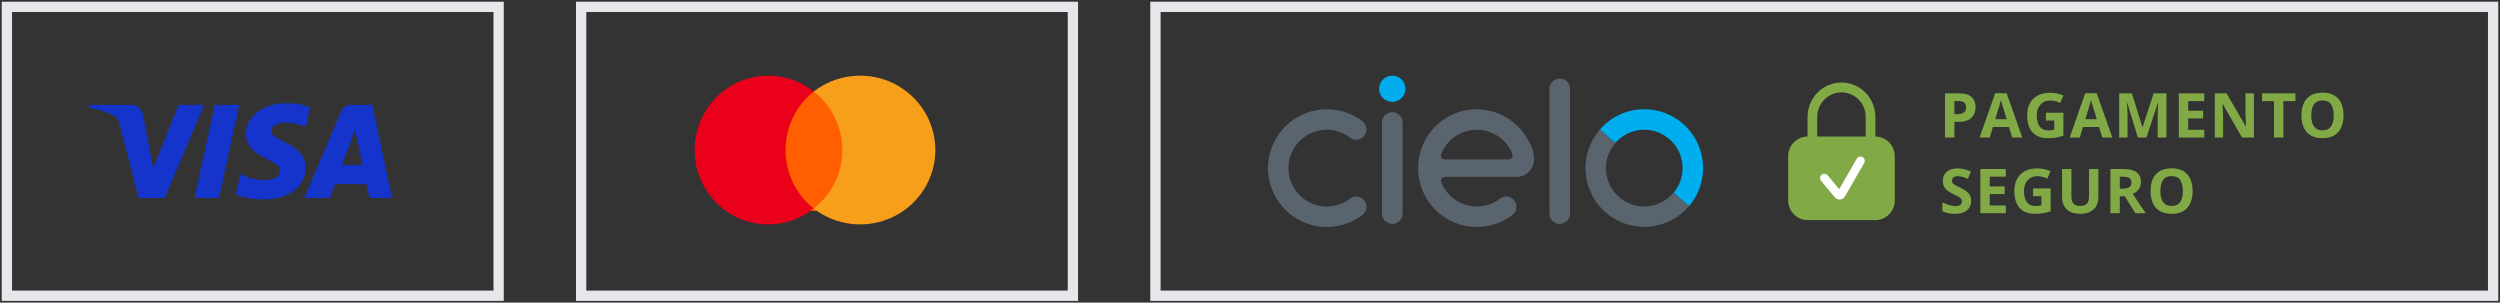
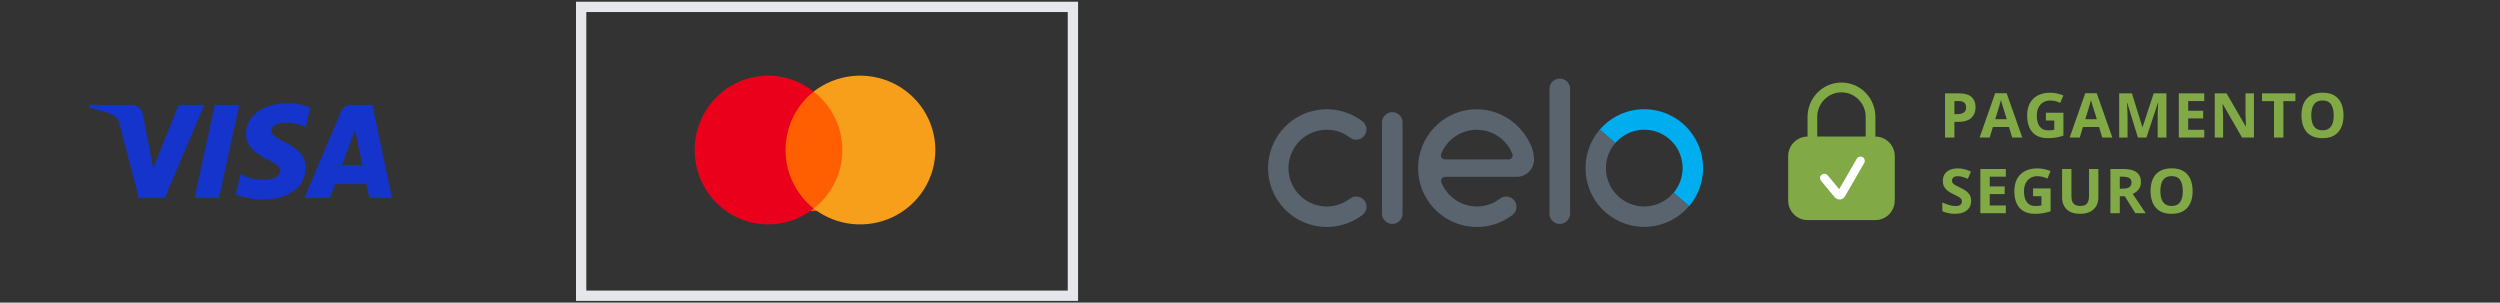
<svg xmlns="http://www.w3.org/2000/svg" width="727" height="88" viewBox="0 0 727 88" fill="none">
  <rect x="0" y="0" width="727" height="88" fill="#333333" stroke="none" />
  <path fill-rule="evenodd" clip-rule="evenodd" d="M535.5 24C532.884 24 530.375 25.054 528.525 26.929C526.676 28.804 525.636 31.348 525.636 34V39.714C524.142 39.714 522.708 40.316 521.651 41.388C520.594 42.46 520 43.913 520 45.429V58.286C520 59.801 520.594 61.255 521.651 62.326C522.708 63.398 524.142 64 525.636 64H545.364C546.858 64 548.292 63.398 549.349 62.326C550.406 61.255 551 59.801 551 58.286V45.429C551 43.913 550.406 42.46 549.349 41.388C548.292 40.316 546.858 39.714 545.364 39.714V34C545.364 28.476 540.948 24 535.5 24ZM542.545 39.714V34C542.545 32.106 541.803 30.289 540.482 28.949C539.161 27.61 537.369 26.857 535.5 26.857C533.631 26.857 531.839 27.61 530.518 28.949C529.197 30.289 528.455 32.106 528.455 34V39.714H542.545Z" fill="#81A946" />
  <path d="M530.525 51.775L534.537 56.606C534.764 56.878 535.237 56.827 535.419 56.51L541.025 46.776" stroke="white" stroke-width="2.5" stroke-linecap="round" />
  <path d="M569.722 27.15C571.38 27.15 572.59 27.508 573.352 28.223C574.113 28.932 574.494 29.91 574.494 31.158C574.494 31.721 574.409 32.26 574.239 32.775C574.069 33.285 573.791 33.739 573.404 34.138C573.023 34.536 572.514 34.852 571.875 35.087C571.236 35.315 570.448 35.43 569.511 35.43H568.342V40H565.617V27.15H569.722ZM569.581 29.383H568.342V33.197H569.238C569.748 33.197 570.19 33.13 570.565 32.995C570.94 32.86 571.23 32.649 571.436 32.362C571.641 32.075 571.743 31.706 571.743 31.255C571.743 30.622 571.567 30.153 571.216 29.849C570.864 29.538 570.319 29.383 569.581 29.383ZM585.146 40L584.214 36.941H579.53L578.598 40H575.663L580.198 27.098H583.529L588.082 40H585.146ZM583.564 34.656L582.632 31.668C582.574 31.469 582.495 31.214 582.395 30.903C582.301 30.587 582.205 30.268 582.105 29.945C582.011 29.617 581.935 29.333 581.877 29.093C581.818 29.333 581.736 29.632 581.631 29.989C581.531 30.341 581.434 30.675 581.34 30.991C581.247 31.308 581.179 31.533 581.138 31.668L580.215 34.656H583.564ZM594.946 32.784H600.043V39.446C599.369 39.669 598.669 39.848 597.943 39.982C597.216 40.111 596.393 40.176 595.473 40.176C594.196 40.176 593.112 39.924 592.221 39.42C591.33 38.916 590.654 38.172 590.191 37.188C589.728 36.203 589.496 34.993 589.496 33.558C589.496 32.21 589.754 31.044 590.27 30.06C590.791 29.075 591.55 28.314 592.546 27.774C593.548 27.235 594.77 26.966 596.211 26.966C596.891 26.966 597.562 27.039 598.224 27.186C598.886 27.332 599.487 27.523 600.026 27.757L599.12 29.936C598.728 29.737 598.28 29.57 597.776 29.436C597.272 29.301 596.744 29.233 596.194 29.233C595.403 29.233 594.714 29.415 594.128 29.778C593.548 30.142 593.097 30.651 592.775 31.308C592.458 31.958 592.3 32.726 592.3 33.61C592.3 34.448 592.414 35.192 592.643 35.843C592.871 36.487 593.232 36.994 593.724 37.363C594.216 37.727 594.858 37.908 595.649 37.908C596.035 37.908 596.361 37.891 596.624 37.855C596.894 37.815 597.146 37.773 597.38 37.732V35.052H594.946V32.784ZM611.337 40L610.405 36.941H605.721L604.789 40H601.853L606.389 27.098H609.72L614.272 40H611.337ZM609.755 34.656L608.823 31.668C608.765 31.469 608.685 31.214 608.586 30.903C608.492 30.587 608.395 30.268 608.296 29.945C608.202 29.617 608.126 29.333 608.067 29.093C608.009 29.333 607.927 29.632 607.821 29.989C607.722 30.341 607.625 30.675 607.531 30.991C607.437 31.308 607.37 31.533 607.329 31.668L606.406 34.656H609.755ZM621.699 40L618.605 29.919H618.526C618.538 30.159 618.555 30.523 618.579 31.009C618.608 31.489 618.634 32.002 618.658 32.547C618.681 33.092 618.693 33.584 618.693 34.023V40H616.258V27.15H619.967L623.008 36.977H623.061L626.287 27.15H629.996V40H627.456V33.918C627.456 33.514 627.461 33.048 627.473 32.52C627.491 31.993 627.511 31.492 627.535 31.018C627.558 30.537 627.576 30.177 627.587 29.936H627.508L624.195 40H621.699ZM640.999 40H633.599V27.15H640.999V29.383H636.323V32.204H640.674V34.437H636.323V37.75H640.999V40ZM655.448 40H651.985L646.395 30.279H646.316C646.34 30.684 646.36 31.091 646.378 31.501C646.395 31.911 646.413 32.321 646.431 32.731C646.448 33.136 646.466 33.543 646.483 33.953V40H644.049V27.15H647.485L653.066 36.774H653.128C653.116 36.376 653.101 35.98 653.084 35.588C653.066 35.195 653.049 34.803 653.031 34.41C653.019 34.018 653.008 33.625 652.996 33.232V27.15H655.448V40ZM664.008 40H661.284V29.418H657.794V27.15H667.498V29.418H664.008V40ZM681.498 33.558C681.498 34.548 681.375 35.45 681.129 36.265C680.883 37.073 680.508 37.77 680.004 38.356C679.506 38.942 678.873 39.394 678.106 39.71C677.338 40.02 676.43 40.176 675.381 40.176C674.332 40.176 673.424 40.02 672.656 39.71C671.889 39.394 671.253 38.942 670.749 38.356C670.251 37.77 669.879 37.07 669.633 36.256C669.387 35.441 669.264 34.536 669.264 33.54C669.264 32.21 669.481 31.053 669.914 30.068C670.354 29.078 671.027 28.311 671.936 27.766C672.844 27.221 673.998 26.948 675.399 26.948C676.793 26.948 677.939 27.221 678.835 27.766C679.737 28.311 680.405 29.078 680.839 30.068C681.278 31.059 681.498 32.222 681.498 33.558ZM672.12 33.558C672.12 34.454 672.232 35.227 672.454 35.878C672.683 36.523 673.037 37.02 673.518 37.372C673.998 37.718 674.619 37.891 675.381 37.891C676.154 37.891 676.781 37.718 677.262 37.372C677.742 37.02 678.091 36.523 678.308 35.878C678.53 35.227 678.642 34.454 678.642 33.558C678.642 32.21 678.39 31.149 677.886 30.376C677.382 29.602 676.553 29.216 675.399 29.216C674.631 29.216 674.004 29.392 673.518 29.743C673.037 30.089 672.683 30.587 672.454 31.237C672.232 31.882 672.12 32.655 672.12 33.558ZM573.202 58.432C573.202 59.193 573.018 59.855 572.648 60.418C572.279 60.98 571.74 61.414 571.031 61.719C570.328 62.023 569.473 62.176 568.465 62.176C568.02 62.176 567.583 62.147 567.155 62.088C566.733 62.029 566.326 61.944 565.934 61.833C565.547 61.716 565.178 61.572 564.826 61.402V58.871C565.436 59.141 566.068 59.384 566.725 59.601C567.381 59.817 568.031 59.926 568.676 59.926C569.121 59.926 569.479 59.867 569.748 59.75C570.023 59.633 570.223 59.472 570.346 59.267C570.469 59.062 570.53 58.827 570.53 58.563C570.53 58.241 570.422 57.966 570.205 57.737C569.988 57.509 569.689 57.295 569.309 57.096C568.934 56.897 568.509 56.683 568.034 56.454C567.735 56.313 567.41 56.144 567.059 55.944C566.707 55.739 566.373 55.49 566.057 55.197C565.74 54.904 565.479 54.55 565.274 54.134C565.075 53.712 564.976 53.208 564.976 52.622C564.976 51.855 565.151 51.198 565.503 50.653C565.854 50.108 566.355 49.692 567.006 49.405C567.662 49.112 568.436 48.966 569.326 48.966C569.994 48.966 570.63 49.045 571.233 49.203C571.843 49.355 572.479 49.578 573.141 49.871L572.262 51.989C571.67 51.749 571.14 51.565 570.671 51.435C570.202 51.301 569.725 51.233 569.238 51.233C568.898 51.233 568.608 51.289 568.368 51.4C568.128 51.506 567.946 51.658 567.823 51.857C567.7 52.051 567.639 52.276 567.639 52.534C567.639 52.839 567.727 53.097 567.902 53.308C568.084 53.513 568.354 53.712 568.711 53.905C569.074 54.099 569.525 54.324 570.064 54.582C570.721 54.893 571.28 55.218 571.743 55.558C572.212 55.892 572.572 56.287 572.824 56.744C573.076 57.195 573.202 57.758 573.202 58.432ZM583.292 62H575.891V49.15H583.292V51.383H578.616V54.204H582.966V56.437H578.616V59.75H583.292V62ZM591.219 54.784H596.317V61.446C595.643 61.669 594.943 61.848 594.216 61.982C593.49 62.111 592.666 62.176 591.746 62.176C590.469 62.176 589.385 61.924 588.494 61.42C587.604 60.916 586.927 60.172 586.464 59.188C586.001 58.203 585.77 56.993 585.77 55.558C585.77 54.21 586.028 53.044 586.543 52.06C587.065 51.075 587.824 50.313 588.82 49.774C589.822 49.235 591.043 48.966 592.485 48.966C593.164 48.966 593.835 49.039 594.497 49.185C595.159 49.332 595.76 49.523 596.299 49.757L595.394 51.937C595.001 51.737 594.553 51.57 594.049 51.435C593.545 51.301 593.018 51.233 592.467 51.233C591.676 51.233 590.988 51.415 590.402 51.778C589.822 52.142 589.37 52.651 589.048 53.308C588.732 53.958 588.574 54.726 588.574 55.61C588.574 56.448 588.688 57.192 588.916 57.843C589.145 58.487 589.505 58.994 589.997 59.363C590.49 59.727 591.131 59.908 591.922 59.908C592.309 59.908 592.634 59.891 592.898 59.855C593.167 59.815 593.419 59.773 593.654 59.732V57.052H591.219V54.784ZM610.203 49.15V57.465C610.203 58.35 610.007 59.149 609.614 59.864C609.227 60.573 608.639 61.136 607.848 61.552C607.062 61.968 606.072 62.176 604.877 62.176C603.178 62.176 601.883 61.742 600.992 60.875C600.101 60.008 599.656 58.859 599.656 57.43V49.15H602.372V57.017C602.372 58.077 602.589 58.821 603.022 59.249C603.456 59.677 604.098 59.891 604.947 59.891C605.545 59.891 606.028 59.788 606.397 59.583C606.772 59.378 607.048 59.062 607.224 58.634C607.399 58.206 607.487 57.661 607.487 56.999V49.15H610.203ZM617.454 49.15C618.62 49.15 619.581 49.291 620.336 49.572C621.098 49.853 621.664 50.278 622.033 50.847C622.402 51.415 622.586 52.133 622.586 53C622.586 53.586 622.475 54.099 622.252 54.538C622.03 54.977 621.737 55.35 621.374 55.654C621.01 55.959 620.618 56.208 620.196 56.401L623.975 62H620.952L617.884 57.069H616.434V62H613.71V49.15H617.454ZM617.26 51.383H616.434V54.855H617.313C618.215 54.855 618.86 54.705 619.247 54.406C619.639 54.102 619.836 53.656 619.836 53.07C619.836 52.461 619.625 52.027 619.203 51.77C618.787 51.512 618.139 51.383 617.26 51.383ZM637.615 55.558C637.615 56.548 637.492 57.45 637.246 58.265C637 59.073 636.625 59.77 636.121 60.356C635.623 60.942 634.99 61.394 634.223 61.71C633.455 62.02 632.547 62.176 631.498 62.176C630.449 62.176 629.541 62.02 628.774 61.71C628.006 61.394 627.37 60.942 626.866 60.356C626.368 59.77 625.996 59.07 625.75 58.256C625.504 57.441 625.381 56.536 625.381 55.54C625.381 54.21 625.598 53.053 626.031 52.068C626.471 51.078 627.145 50.31 628.053 49.766C628.961 49.221 630.115 48.948 631.516 48.948C632.91 48.948 634.056 49.221 634.952 49.766C635.855 50.31 636.523 51.078 636.956 52.068C637.396 53.059 637.615 54.222 637.615 55.558ZM628.237 55.558C628.237 56.454 628.349 57.227 628.571 57.878C628.8 58.523 629.154 59.02 629.635 59.372C630.115 59.718 630.737 59.891 631.498 59.891C632.272 59.891 632.899 59.718 633.379 59.372C633.86 59.02 634.208 58.523 634.425 57.878C634.648 57.227 634.759 56.454 634.759 55.558C634.759 54.21 634.507 53.149 634.003 52.376C633.499 51.602 632.67 51.216 631.516 51.216C630.748 51.216 630.121 51.392 629.635 51.743C629.154 52.089 628.8 52.587 628.571 53.237C628.349 53.882 628.237 54.655 628.237 55.558Z" fill="#81A946" />
  <path d="M246.832 26.719H227.169V61.326H246.832V26.719Z" fill="#FF5F00" />
  <path d="M228.437 43.629C228.434 40.354 229.168 37.121 230.584 34.175C231.999 31.228 234.059 28.646 236.607 26.624C233.451 24.116 229.662 22.557 225.672 22.123C221.681 21.69 217.651 22.401 214.041 24.175C210.431 25.949 207.388 28.714 205.258 32.154C203.129 35.594 202 39.571 202 43.629C202 47.688 203.129 51.664 205.258 55.104C207.388 58.545 210.431 61.31 214.041 63.083C217.651 64.857 221.681 65.568 225.672 65.135C229.662 64.702 233.451 63.142 236.607 60.634C234.059 58.612 231.999 56.03 230.584 53.084C229.168 50.138 228.434 46.905 228.437 43.629Z" fill="#EB001B" />
  <path d="M272 43.629C272 47.688 270.846 51.664 268.668 55.104C266.49 58.544 263.378 61.309 259.686 63.083C255.994 64.857 251.872 65.568 247.791 65.135C243.71 64.702 239.834 63.142 236.607 60.634C239.211 58.61 241.315 56.028 242.763 53.082C244.21 50.136 244.962 46.904 244.962 43.629C244.962 40.354 244.21 37.122 242.763 34.177C241.315 31.231 239.211 28.649 236.607 26.624C239.834 24.116 243.71 22.557 247.791 22.123C251.872 21.69 255.994 22.401 259.686 24.175C263.378 25.949 266.49 28.714 268.668 32.154C270.846 35.594 272 39.571 272 43.629Z" fill="#F79E1B" />
  <path d="M59.412 30.495L47.891 57.576H40.375L34.705 35.964C34.361 34.633 34.062 34.145 33.015 33.584C31.306 32.671 28.483 31.814 26 31.282L26.169 30.495H38.268C39.81 30.495 41.197 31.506 41.547 33.256L44.541 48.927L51.941 30.494L59.412 30.495ZM88.864 48.735C88.894 41.587 78.832 41.193 78.901 38C78.923 37.028 79.862 35.995 81.917 35.732C82.936 35.6 85.743 35.5 88.927 36.944L90.176 31.201C88.466 30.589 86.264 30 83.525 30C76.497 30 71.55 33.681 71.509 38.952C71.463 42.851 75.039 45.026 77.733 46.322C80.505 47.649 81.435 48.501 81.424 49.688C81.404 51.504 79.214 52.306 77.166 52.338C73.592 52.392 71.518 51.385 69.865 50.628L68.576 56.561C70.238 57.312 73.304 57.967 76.484 58C83.954 58 88.841 54.364 88.864 48.735ZM107.423 57.576H114L108.259 30.495H102.189C100.824 30.495 99.673 31.278 99.163 32.482L88.493 57.576H95.96L97.442 53.531H106.565L107.423 57.576ZM99.489 47.981L103.232 37.813L105.386 47.981H99.489ZM69.572 30.495L63.692 57.576H56.582L62.464 30.495H69.572Z" fill="#1434CB" />
-   <rect x="336" y="2" width="389" height="84" stroke="#E5E7EB" stroke-width="3" />
  <rect x="169" y="2" width="143" height="84" stroke="#E5E7EB" stroke-width="3" />
-   <rect x="2" y="2" width="143" height="84" stroke="#E5E7EB" stroke-width="3" />
  <g clip-path="url(#clip0_0_286)">
    <path d="M453.582 22.842C453.188 22.842 452.798 22.92 452.434 23.071C452.071 23.222 451.74 23.443 451.462 23.722C450.912 24.272 450.582 25.049 450.582 25.846V62.109C450.582 62.907 450.898 63.67 451.462 64.233C451.74 64.512 452.071 64.733 452.435 64.884C452.799 65.035 453.189 65.113 453.583 65.113C453.977 65.113 454.367 65.035 454.731 64.884C455.095 64.733 455.425 64.512 455.704 64.233C456.254 63.683 456.584 62.907 456.584 62.109V25.845C456.584 25.047 456.268 24.284 455.704 23.72C455.425 23.441 455.095 23.22 454.731 23.069C454.367 22.918 453.976 22.842 453.582 22.842ZM407.874 35.624C407.874 33.965 406.531 32.621 404.877 32.621C403.223 32.621 401.879 33.965 401.879 35.624V62.106C401.879 63.764 403.223 65.109 404.877 65.109C406.531 65.109 407.874 63.764 407.874 62.106V35.624Z" fill="#5A646E" />
-     <path d="M408.721 25.85C408.702 26.858 408.288 27.817 407.569 28.523C406.85 29.228 405.883 29.623 404.877 29.623C403.87 29.623 402.904 29.227 402.184 28.523C401.465 27.817 401.052 26.858 401.032 25.85C401.032 24.829 401.437 23.85 402.158 23.128C402.877 22.406 403.854 22 404.875 22C405.897 22 406.873 22.406 407.594 23.128C408.315 23.85 408.722 24.829 408.721 25.85Z" fill="#00AEEF" />
    <path d="M445.161 42.204C442.279 35.678 435.461 31.067 427.681 31.864C425.058 32.141 422.535 33.022 420.31 34.438C418.083 35.855 416.215 37.767 414.851 40.026C413.486 42.286 412.662 44.831 412.443 47.462C412.223 50.094 412.616 52.742 413.589 55.195C414.56 57.649 416.087 59.844 418.048 61.611C420.008 63.376 422.35 64.663 424.891 65.373C427.431 66.082 430.116 66.192 432.691 65.696C435.267 65.2 437.721 64.111 439.821 62.513C440.174 62.242 440.462 61.896 440.664 61.499C440.866 61.103 440.977 60.666 440.988 60.221C441.011 59.431 440.719 58.664 440.177 58.089C439.635 57.514 438.887 57.177 438.097 57.153C437.418 57.131 436.752 57.343 436.21 57.753C434.133 59.356 431.551 60.165 428.931 60.032C426.8 59.922 424.743 59.203 423.018 57.963C421.279 56.722 419.93 55.011 419.128 53.031C419.019 52.764 419.012 52.466 419.11 52.194C419.207 51.923 419.401 51.697 419.655 51.559C419.823 51.469 420.011 51.422 420.202 51.422H441.027C441.692 51.425 442.352 51.295 442.968 51.042C443.584 50.789 444.144 50.417 444.615 49.947C445.087 49.476 445.462 48.918 445.718 48.302C445.974 47.687 446.106 47.027 446.107 46.361C446.066 44.931 445.75 43.52 445.181 42.208L445.161 42.204ZM429.452 37.733C431.681 37.733 433.859 38.403 435.704 39.655C437.55 40.908 438.977 42.687 439.802 44.76C439.871 44.937 439.897 45.128 439.877 45.317C439.857 45.506 439.79 45.687 439.684 45.844C439.577 46.002 439.434 46.131 439.267 46.22C439.099 46.31 438.912 46.358 438.722 46.358H420.18C419.99 46.358 419.803 46.311 419.636 46.22C419.468 46.13 419.325 46 419.218 45.845C419.111 45.69 419.045 45.507 419.025 45.317C419.005 45.128 419.031 44.937 419.101 44.76C419.925 42.687 421.353 40.908 423.198 39.655C425.044 38.417 427.223 37.733 429.452 37.733ZM478.159 60.043C476.021 60.044 473.929 59.428 472.132 58.271C470.335 57.113 468.908 55.462 468.007 53.513C467.121 51.566 466.813 49.404 467.12 47.287C467.427 45.169 468.336 43.184 469.739 41.569L465.202 37.695C463.733 39.402 462.616 41.382 461.916 43.521C461.214 45.661 460.94 47.918 461.111 50.164C461.282 52.409 461.895 54.6 462.899 56.608C463.917 58.617 465.321 60.404 467.031 61.868C468.74 63.332 470.721 64.443 472.861 65.14C475 65.837 477.255 66.103 479.498 65.924C481.739 65.745 483.925 65.124 485.927 64.095C487.93 63.068 489.71 61.656 491.165 59.939L486.627 56.067C485.583 57.313 484.278 58.314 482.805 59.001C481.331 59.688 479.727 60.043 478.102 60.042L478.159 60.043Z" fill="#5A646E" />
    <path d="M478.159 31.763C475.704 31.76 473.277 32.288 471.05 33.31C468.818 34.332 466.833 35.825 465.231 37.685L469.755 41.558C471.682 39.335 474.409 37.965 477.341 37.749C480.272 37.534 483.171 38.482 485.405 40.396C487.639 42.31 489.027 45.03 489.269 47.963C489.508 50.896 488.58 53.805 486.686 56.058L491.21 59.93C493.314 57.438 494.666 54.397 495.101 51.163C495.537 47.929 495.04 44.638 493.669 41.676C492.298 38.717 490.11 36.211 487.362 34.454C484.607 32.709 481.417 31.763 478.159 31.763Z" fill="#00AEEF" />
    <path d="M396.352 57.888C395.835 57.44 395.18 57.181 394.496 57.156C393.811 57.132 393.141 57.342 392.594 57.752C390.944 59.014 388.975 59.789 386.908 59.99C384.842 60.191 382.76 59.811 380.9 58.89C379.039 57.969 377.47 56.547 376.372 54.783C375.273 53.018 374.69 50.981 374.686 48.903C374.683 46.824 375.26 44.786 376.352 43.017C377.444 41.25 379.007 39.823 380.867 38.896C382.726 37.971 384.806 37.583 386.873 37.777C388.939 37.971 390.911 38.739 392.565 39.998C393.107 40.415 393.775 40.634 394.459 40.617C395.142 40.601 395.799 40.35 396.32 39.907C396.657 39.618 396.925 39.261 397.104 38.858C397.283 38.455 397.373 38.015 397.365 37.572C397.357 37.129 397.247 36.695 397.049 36.3C396.851 35.906 396.565 35.558 396.217 35.288C393.684 33.349 390.658 32.158 387.483 31.851C384.307 31.543 381.111 32.131 378.253 33.549C375.394 34.967 372.991 37.161 371.31 39.875C369.63 42.59 368.743 45.723 368.75 48.916C368.757 52.109 369.653 55.238 371.342 57.947C373.03 60.656 375.442 62.838 378.305 64.244C381.168 65.651 384.369 66.23 387.541 65.912C390.715 65.594 393.736 64.393 396.262 62.446C396.606 62.176 396.885 61.834 397.08 61.444C397.275 61.053 397.38 60.624 397.389 60.188C397.397 59.752 397.309 59.319 397.13 58.921C396.951 58.523 396.685 58.17 396.353 57.888H396.352Z" fill="#5A646E" />
  </g>
  <defs>
    <clipPath id="clip0_0_286">
      <rect width="132" height="44" fill="white" transform="translate(366 22)" />
    </clipPath>
  </defs>
</svg>